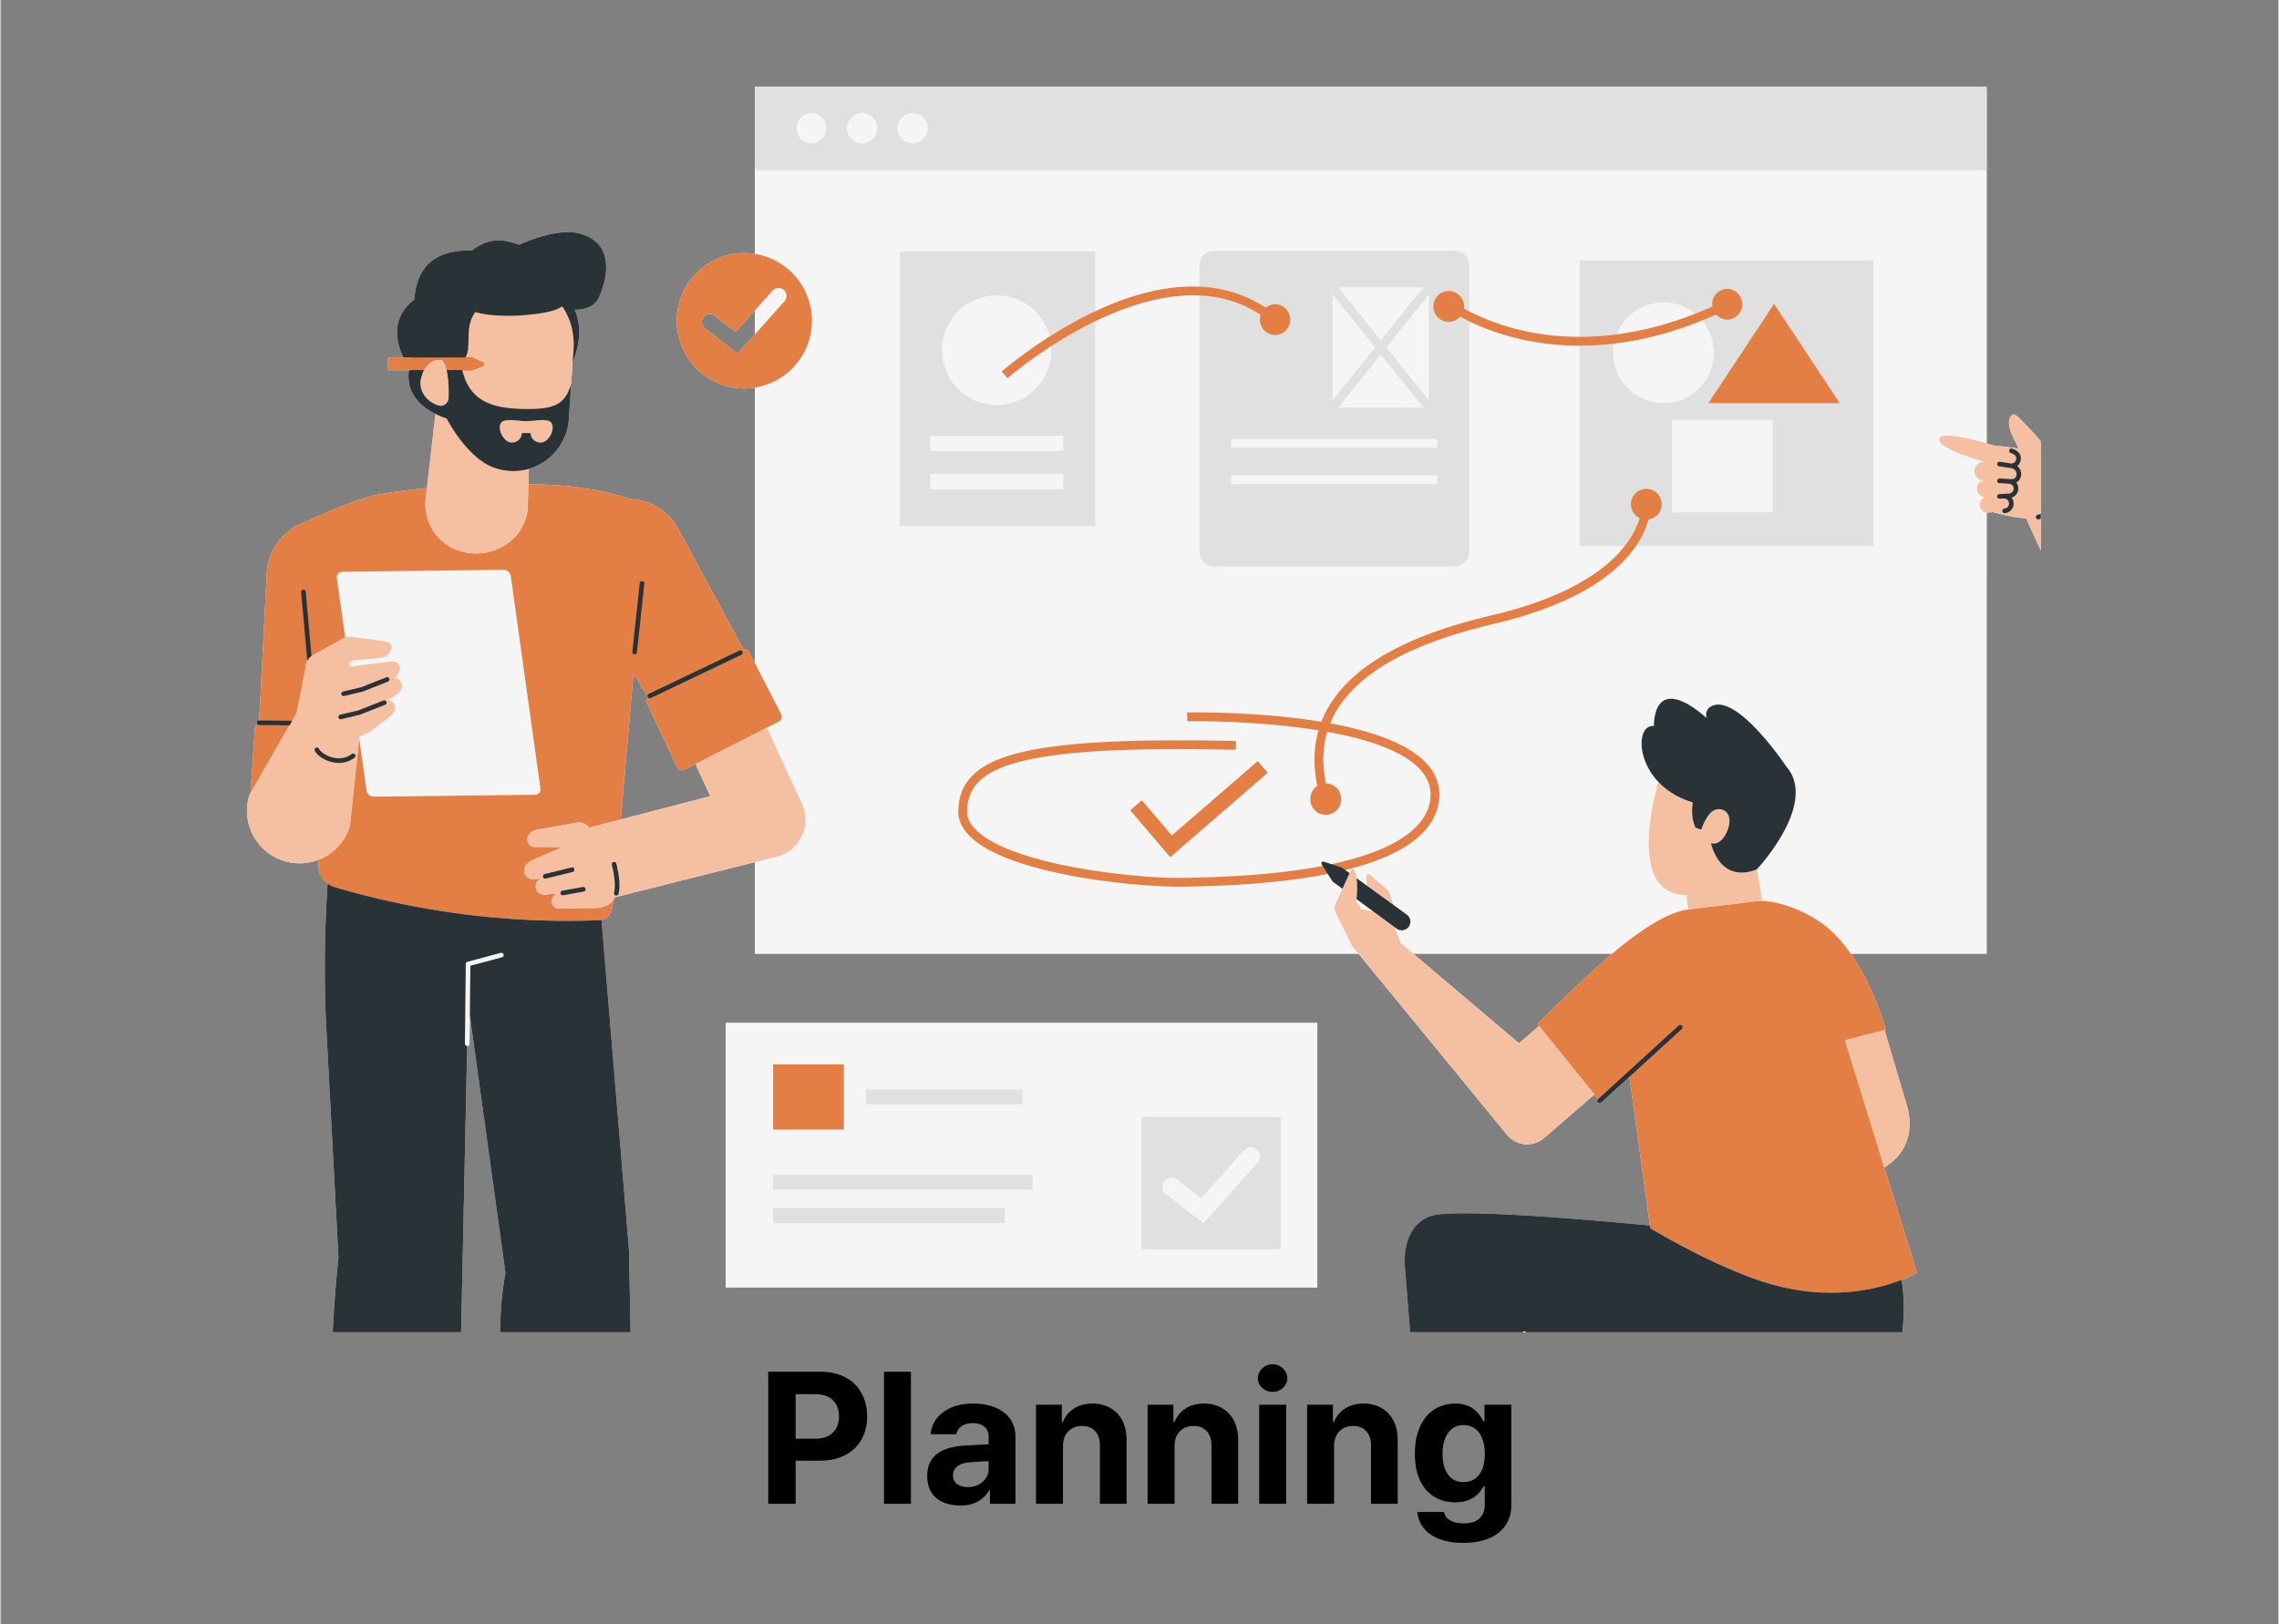
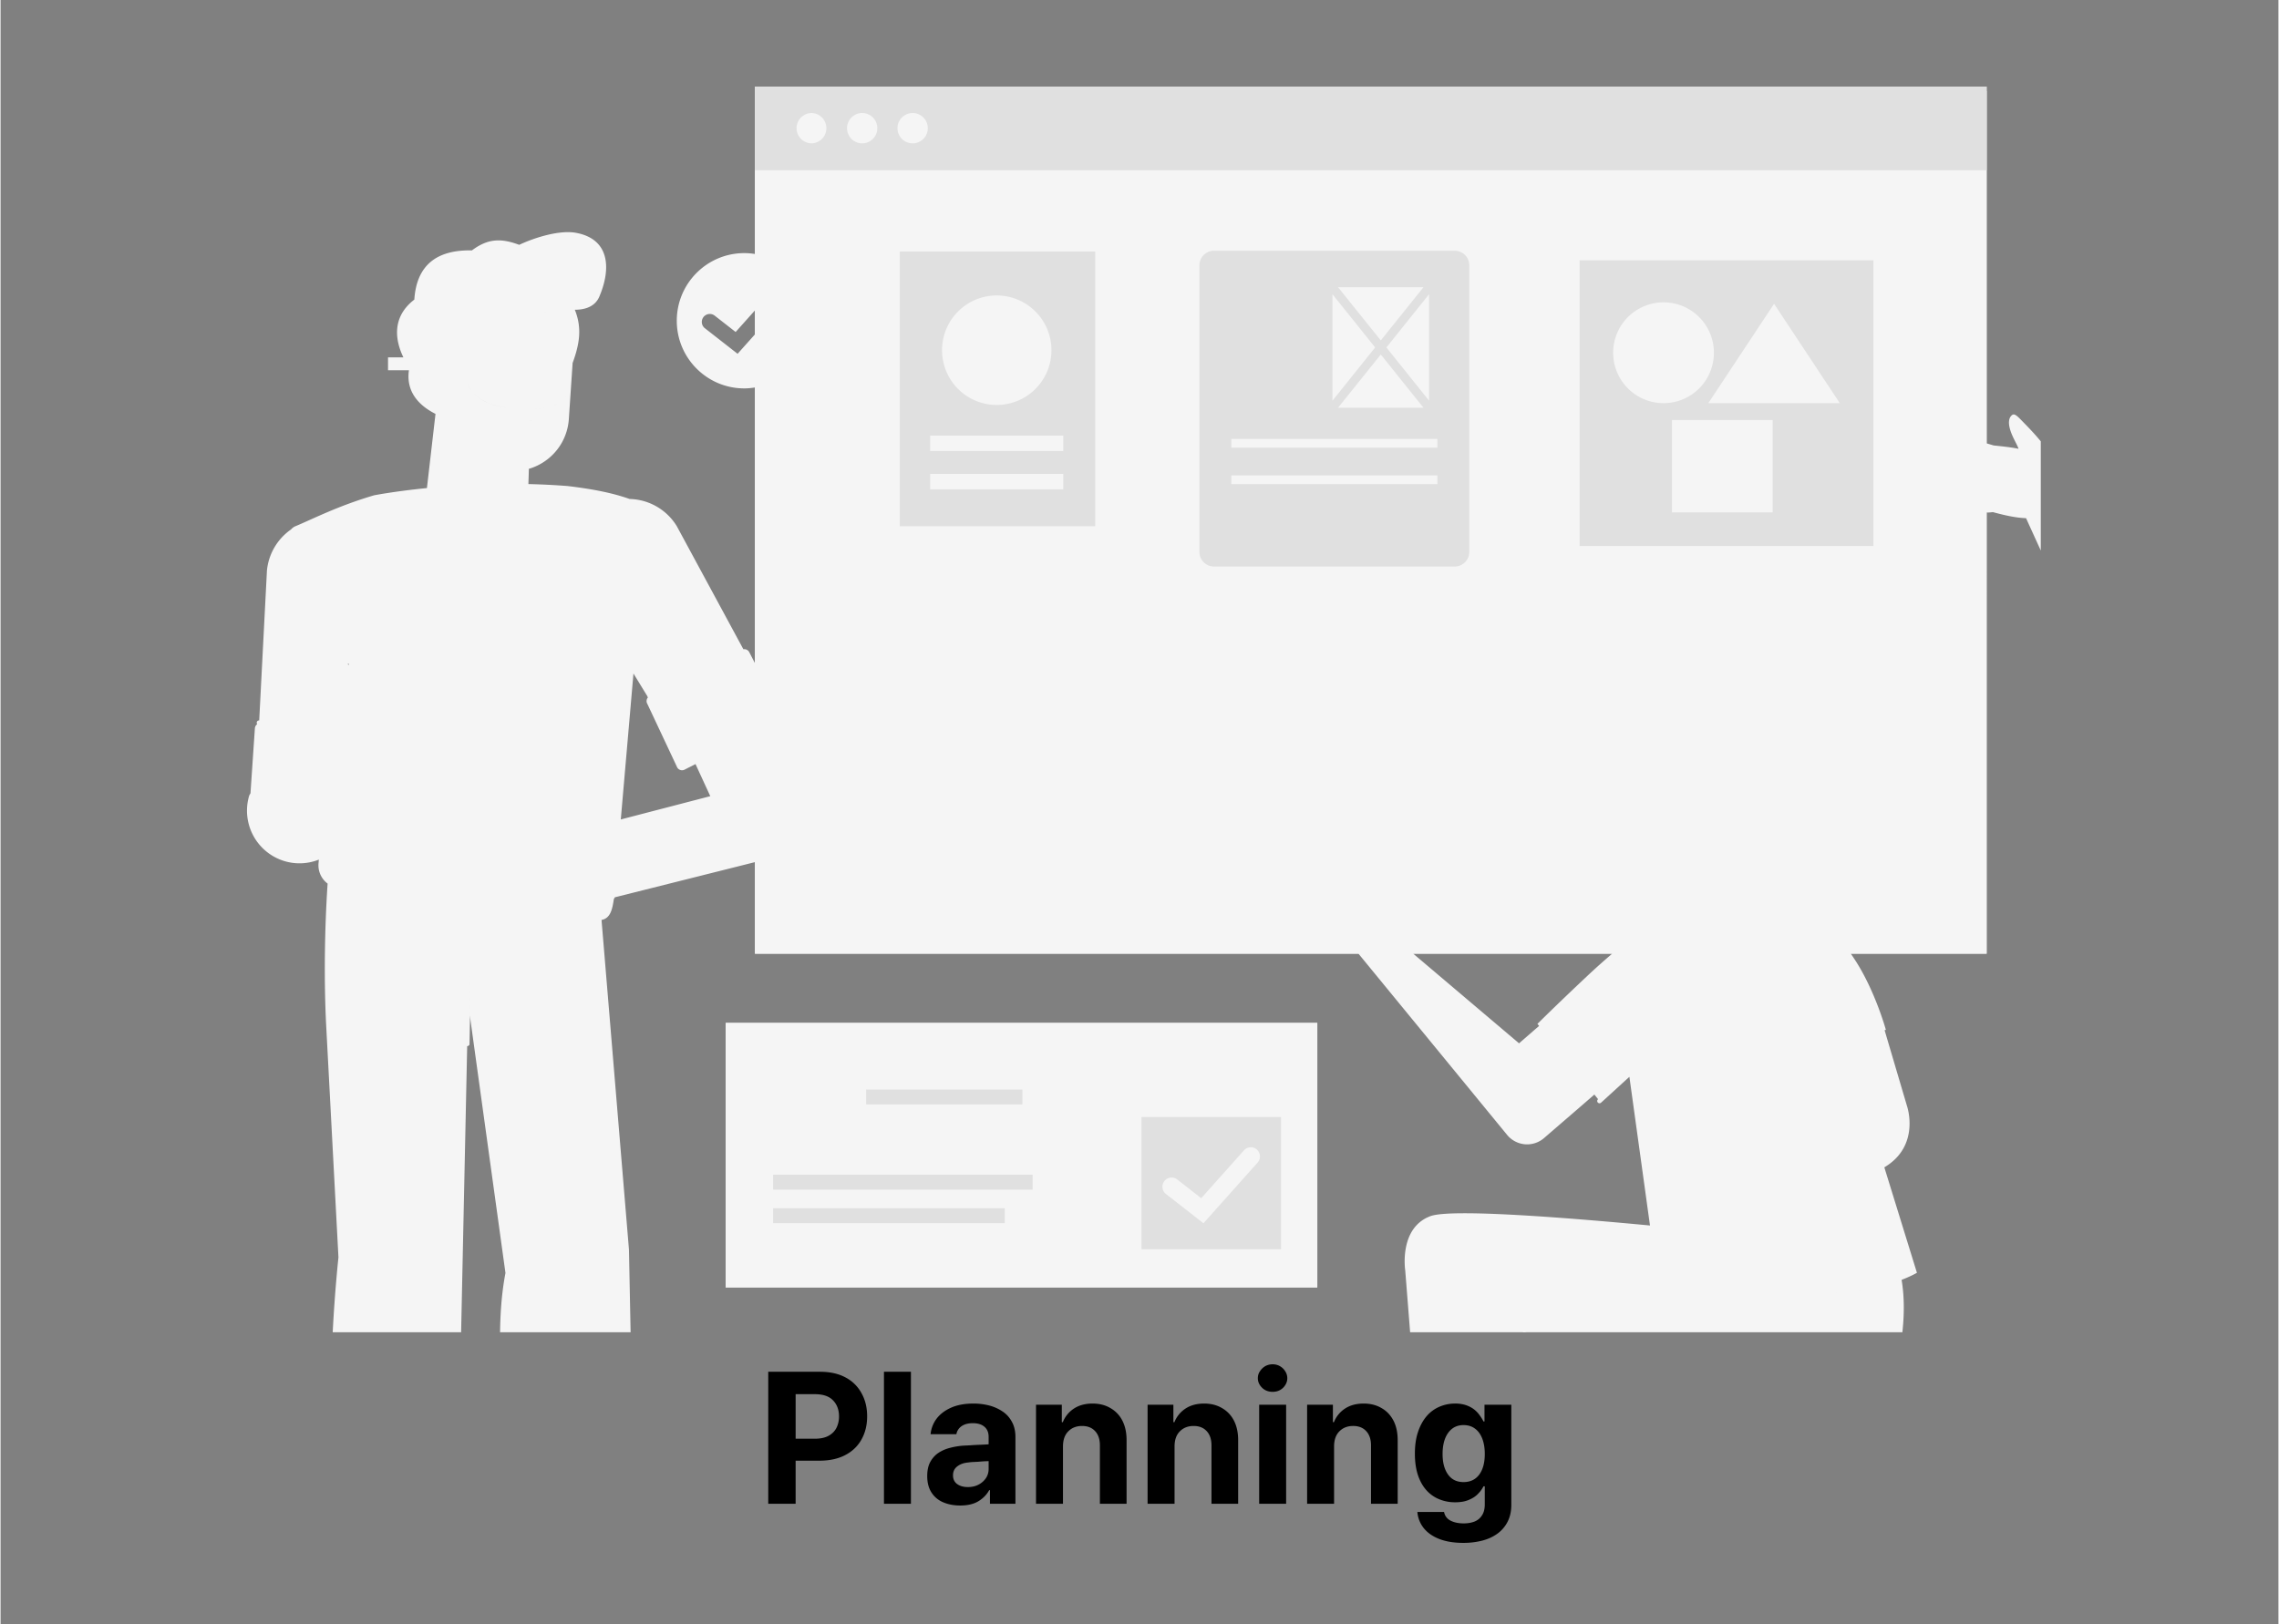
<svg xmlns="http://www.w3.org/2000/svg" width="324" height="231" version="1.0" viewBox="0 0 242.88 173.25">
  <rect x="0" y="0" width="242.88" height="173.25" fill="#808080" stroke="none" />
  <defs>
    <clipPath id="a">
      <path d="M26 9.168h191.54v132.926H26zm0 0" />
    </clipPath>
    <clipPath id="b">
      <path d="M35 9.168h177v132.926H35zm0 0" />
    </clipPath>
    <clipPath id="c">
      <path d="M80 9.168h132V134H80zm0 0" />
    </clipPath>
    <clipPath id="d">
-       <path d="M26 26h191.54v116.094H26zm0 0" />
-     </clipPath>
+       </clipPath>
    <clipPath id="e">
-       <path d="M26 23h191.54v119.094H26zm0 0" />
-     </clipPath>
+       </clipPath>
    <clipPath id="f">
-       <path d="M27 18h190.54v124.094H27zm0 0" />
-     </clipPath>
+       </clipPath>
  </defs>
  <path fill="#f5f5f5" d="M77.316 109.102h63.082v28.207H77.316zm0 0" />
  <g clip-path="url(#a)">
    <path fill="#f5f5f5" d="M270.11 58.695a4.208 4.208 0 0 0-.317-.328l-.23-.203-6.192-5.484c.047-.043.086-.094.133-.14l-7.664-7.177a4.324 4.324 0 0 0-1.281-.832c-.008-.008-.012-.02-.02-.023-2.297-1.04-5.344-1.715-8.555-2.051l.07 1.254-.3-5.281c.59-.692 1-1.551 1.129-2.52l.148-1.101c.031.007.059.015.09.015 1.117.059 2.059-.488 2.383-1.406.418-1.18.02-2.398-.887-2.719.031.012.055.031.086.043a7.89 7.89 0 0 1 .113-.328c.07-.2.153-.406.207-.613.059-.207-.03-.45.004-.66.04-.207.145-.41.164-.625.004-.043 0-.086-.004-.133.024-.156.012-.34.028-.508.015-.16.031-.316.043-.473a.416.416 0 0 0 .023-.18c0-.023-.008-.046-.011-.07 0-.215-.02-.425-.028-.629-.012-.234-.148-.445-.176-.66-.03-.23.121-.488.075-.695-.055-.23-.23-.418-.301-.621-.078-.223-.098-.461-.2-.652-.105-.207-.304-.356-.43-.532-.136-.187-.245-.39-.401-.539-.164-.168-.282-.402-.457-.527-.192-.133-.426-.219-.622-.309-.214-.097-.527-.011-.73-.062-.031-.149.129-.477.055-.723-.059-.183-.203-.379-.317-.578-.093-.176-.258-.332-.41-.5-.129-.145-.36-.195-.547-.324-.16-.113-.344-.172-.554-.262-.18-.082-.301-.363-.52-.422-.187-.05-.418-.027-.64-.062-.196-.032-.407-.086-.63-.098-.199-.012-.414-.094-.636-.094-.203.004-.406.23-.625.242-.203.016-.426-.113-.645-.09-.222.028-.441.083-.648.126a7.57 7.57 0 0 0-.637.172 6.165 6.165 0 0 0-.625.207c-.203.082-.418.152-.61.25-.195.105-.343.293-.519.41-.187.125-.277.36-.445.492-.172.14-.461.137-.613.285-.16.156-.282.344-.426.504a9.57 9.57 0 0 0-.41.512c-.133.175-.149.425-.266.605-.117.192-.207.383-.309.567-.109.199-.394.296-.484.488-.098.207-.012.484-.086.676-.082.203-.168.37-.152.574.015.215-.004.437.101.62a1.4 1.4 0 0 0 .403.419c-.004.02-.012.039-.016.055-.055.207-.203.394-.242.605-.035.211.098.441.078.656-.02.211-.121.418-.121.633 0 .219.113.422.133.633.015.215.054.418.093.625.036.21.008.43.063.637.055.207.219.37.293.57.059.16-.04.383-.04.562-.636.485-.878 1.512-.523 2.516.325.918 1.266 1.465 2.383 1.41a.726.726 0 0 0 .133-.023l.293 1.433c.148.73.465 1.41.914 1.993l-.121 5.3.027-1.215c-2.297.157-4.437.493-6.175 1.008-.016.004-.032.008-.047.016-.028.008-.055.012-.078.02-.004 0-.008.003-.008.003a4.22 4.22 0 0 0-2.668 2.258c-.028.063-.063.137-.086.196l-3.465 8.39.188.094-1.547 3.707-4.97-7.625c-.265-2.027-2.737-4.438-3.874-5.61-.57-.585-.781-.703-1.043-.41-.348.391-.27 1.082.02 1.832.261.672.66 1.313.769 1.676-.914-.187-1.941-.277-2.668-.36a33.465 33.465 0 0 0-.734-.218V9.242H80.434V27.09a7.128 7.128 0 0 0-1.125-.094c-3.98 0-7.207 3.23-7.207 7.215 0 3.984 3.226 7.215 7.207 7.215.382 0 .757-.04 1.125-.098v29.399l-.61-1.18a.599.599 0 0 0-.62-.3l-7.106-13.138a6.062 6.062 0 0 0-5.024-2.89c-1.746-.614-3.765-1.043-6.64-1.383a77.308 77.308 0 0 0-4.153-.207L56.332 50c.09-.023.184-.05.273-.082a5.968 5.968 0 0 0 3.083-2.441 5.97 5.97 0 0 0 .906-2.782l.402-5.984c.383-1.023.625-1.992.688-2.828a6.17 6.17 0 0 0-.454-2.844c1.2-.004 2.184-.398 2.61-1.394 1.265-2.954 1.156-6.157-2.508-6.817-1.687-.305-4.27.457-6.031 1.285-1.867-.695-3.285-.726-5.043.594-3.754-.078-5.899 1.57-6.14 5.246-2.63 2.02-1.88 4.7-1.165 6.164h-1.64v1.371h2.23c-.36 2.489 1.328 3.907 2.855 4.668-.007-.004-.015-.004-.023-.011l-.914 7.91c-3.473.347-5.633.773-5.633.773-3.84 1.125-6.555 2.535-8.394 3.3-.18.075-.332.192-.457.337a6.063 6.063 0 0 0-2.575 4.394l-.824 15.98h-.02a.242.242 0 0 0-.245.243c0 .059.023.11.054.152a.595.595 0 0 0-.25.454l-.469 6.921-.128.22a5.617 5.617 0 0 0 3.73 7.007 5.584 5.584 0 0 0 3.688-.152c-.012.117-.02.238-.032.351-.09.875.293 1.703.965 2.203-.328 4.926-.387 10.328-.164 14.91l1.32 24.957s-1.359 12.485-.441 19.391c.66 4.941 2.031 13.266 2.758 17.606h1.449v1.578c-.387.234-.695.547-.871.957-.734 1.715-1.54 2.91-2.645 4.644-.75 1.176-1.129 2.192-1.273 3.067h-.04a.248.248 0 0 0-.245.246.24.24 0 0 0 .23.242c-.011.129-.015.25-.015.371.004.52.433.938.953.938h12.746a.95.95 0 0 0 .957-.938c0-.121-.012-.242-.016-.367h.016c.133 0 .242-.11.242-.246a.247.247 0 0 0-.242-.246h-.04c-.179-2.567-1.124-4.942-1.495-6.567-.176-.773-.215-1.437-.516-1.644-.023-.016-.043-.024-.066-.035a38.64 38.64 0 0 1-.137-2h1.156l1.262-59.547c-.02 0-.035-.004-.055-.008.02.004.035.008.055.008h.004a.24.24 0 0 0 .242-.243l.094-8.308-.059 5.297 3.8 27.472c-2.148 11.16 2.255 29.028 4.15 35.329h1.19c.055.765.106 1.378.15 1.894a.629.629 0 0 0-.446-.023c-1.094.312-1.2 4.562-1.207 8.472a.25.25 0 0 0-.246.246c0 .137.113.246.246.246v.325c0 .543.437.98.976.98h18.27a.98.98 0 0 0 .973-1.09c-.008-.07-.02-.144-.032-.222a.243.243 0 0 0 .207-.239.248.248 0 0 0-.246-.246h-.05c-.262-1.168-.918-2.61-2.551-3.336-3.016-1.347-5.02-2.726-5.914-4.617-.45-.949-1.453-1.367-2.457-1.383a28.48 28.48 0 0 1-.145-1.007h1.047l-.746-37.817-2.926-35.168c.957-.168 1.156-1.152 1.313-2.222a1.86 1.86 0 0 0 .109-.192l14.934-3.75v9.766h64.355l15.844 19.32a2.758 2.758 0 0 0 3.945.34l3.742-3.23 1.621-1.407.395.492-.012.008a.247.247 0 0 0-.015.348.236.236 0 0 0 .18.082.254.254 0 0 0 .167-.067l2.973-2.714.047-.04 2.195 15.856c-8.328-.789-21.18-1.836-23.426-.992-3.375 1.27-2.672 5.777-2.672 5.777l3.176 40.145 15.508-.61-3.277-30.054s.03.011.093.03a9.761 9.761 0 0 0 1.778.923.245.245 0 0 0 .316-.14c.004-.016.004-.028.008-.044 2.805.973 7.598 2.57 10.09 3.07a40.99 40.99 0 0 0 4.265.633c.938 8.582 3.25 22.555 4.438 29.496a5.023 5.023 0 0 0 4.953 4.184h40.215v-.895c4.07-.109 8.937-.05 10.383.758 4.234 2.352 10.347.469 10.347.469l-14.812-10.36c-1.883 1.65-3.766 1.65-5.176 1.65h-.742v-.915l-30.863-3.754c-.567-8.59-.7-16.672-.7-16.672 3.196-8.199 3.5-13.539 2.926-16.898h-.004c1.059-.41 1.64-.758 1.64-.758l-7.667-24.805 4.191 13.559c3.914-2.328 2.403-6.586 2.403-6.586l-2.121-7.18-.254-.863.136-.035s-1.175-4.285-3.394-7.613c-.117-.176-.23-.348-.348-.512h14.485V54.648c.027.004.054.02.086.02.113 0 .332-.02.582-.047 1.527.418 2.64.621 3.535.645 1.734 3.816 5.844 12.828 5.844 12.828.847 1.91 3.289 2.625 4.933 1.332a3.273 3.273 0 0 0 .918-1.117l4.625-9.883c.61 4.765 1.524 8.906 2.649 9.25l.125.035h-.004c-4.86 3.691-8.055 10.828-8.309 17.367l-.016.004c0 .188 0 .375.004.563 0 .058-.004.12-.004.18h.008c.16 8.6.942 16.335 1.094 23.26.047 2.122-1.102 5.56-1.55 7.634-.56 2.586-.864 5.879-.864 7.945 0 7.195.086 20.91.086 20.91h.808c-.011 1.117-.097 2.188-.347 3.078l.004-.004c-3.297 3.582-5.848 3.809-7.95 5.067-.511.308-.84.672-1.05 1.035h-.02a.247.247 0 0 0-.242.246c0 .066.023.129.066.172-.265.746-.113 1.39-.113 1.39l16.461.005c.059-.458.094-.895.113-1.32h.012a.244.244 0 1 0 0-.488l.004-.001c.043-2.95-.734-4.977-.734-4.977s-.172.09-.461.2l.265-.106c-.12-1.344-.023-2.82.184-4.297h.558l8.606-58.742h.86l.085 58.742h.18c.004 1.086-.008 2.328-.043 3.625.043 1.871-.04 3.531.016 5.555h.003a.245.245 0 0 0-.246.246c0 .137.11.246.246.246h.012c.016.422.035.856.067 1.316h12.402a2.643 2.643 0 0 0-.426-1.367.237.237 0 0 0 .106-.195.245.245 0 0 0-.246-.246h-.204c-1.703-1.875-5.648-2.52-5.656-5.461a1.69 1.69 0 0 0-.117-.41 30.034 30.034 0 0 1 .016-3.309h.691s4.348-17.172 4.348-24.918c0-1.988-.227-3.957-.477-5.5a15.375 15.375 0 0 1 .316-6.398c1.516-5.684 4.383-14.395 4.543-22.973h.008c0-.058-.004-.12-.004-.18.004-.19.004-.378.004-.562l-.015-.008c-.125-3.246-1.063-6.64-2.598-9.683l-.492.253a38.54 38.54 0 0 1 1.273-.632c.07-.032.133-.07.192-.11a2.76 2.76 0 0 0 .824-.633c.14-.156.234-.32.297-.492.148-.086.293-.183.425-.297l11.668-9.957a3.401 3.401 0 0 0 .38-4.789zM45.772 172.883zm-.449-.207zm-.398-.149zm-.422-.129zm-.512-.117zm-.578-.094zm-.488-.05zm-.48-.024c-.051-.004-.102 0-.157 0 .055 0 .106-.004.156 0zm-1.985.262a1.94 1.94 0 0 1-.086.035l.086-.035zm1.164-.234c-.012 0-.023.004-.035.004.012 0 .023 0 .035-.004zm-.34.043c-.047.007-.09.015-.133.023.043-.008.086-.016.133-.023zm-.422.078-.125.035.125-.035zm6.492.793c-.039-.008-.074-.016-.113-.008a.224.224 0 0 1 .113.008zm17.418-.305c-.023.02-.05.04-.074.059.024-.02.051-.036.074-.059zm-.234.234c-.02.024-.043.043-.062.067.02-.024.043-.043.062-.067zm-4.633.43c-.023-.02-.047-.035-.07-.055.023.02.047.036.07.055zm1.215.367zm-.41-.031zm-.3-.074zm-.259-.11zm5.504-1.285.02-.008-.02.008zm-.68.317c.02-.012.044-.024.063-.04-.02.016-.043.028-.062.04zm.32-.176a.239.239 0 0 1 .048-.02c-.016.008-.031.012-.047.02zm13.29-134.688-3.473-2.714a.852.852 0 1 1 1.047-1.344l2.219 1.734 2.055-2.3v2.558zM37.129 70.758l.023.168c-.05-.024-.097-.059-.148-.082zM57 84.766l-17.223.207a.777.777 0 0 1-.265-.047.778.778 0 0 1-.489-.61l-.78-5.574.78 5.574a.778.778 0 0 0 .489.61c.086.031.175.05.265.047L57 84.766zm-9.223-42.383zm1.774-1.906zm6.5 4.437c.215 0 .441-.016.668-.035-.078.008-.153.016-.23.02v-.004c-.145.007-.294.02-.438.02zm.008 1.27h.027-.043.016zm-.188 0c-.043 0-.082.004-.117.004h.031c.028 0 .055-.004.086-.004zm-1.957 14.64zm1.703-14.636h.008-.008zm.613-.008h-.015.098-.083zm.22 0h-.002zm-.087 0h-.011.011zm1.875-1.34c-.008-.004-.015-.004-.023-.004a.05.05 0 0 1 .023.004zm.395.164zm-.156-1.582a1.515 1.515 0 0 1 .023-.004c-.008 0-.016.004-.023.004zm-.016 1.48zm-.406-1.398c-.04.008-.082.012-.121.02-.012 0-.02 0-.032.003.063-.007.125-.02.184-.027-.012 0-.02.004-.031.004zM58 44.809h-.02.02zm-.371-1.25.21-.024c-.081.008-.167.02-.253.028-.05.007-.106.011-.156.015h-.012c.07-.004.14-.012.21-.02zm-.063-10.145c.098-.016.192-.027.282-.043-.09.016-.184.027-.282.043zm-.515 10.188-.145.003c.074 0 .145-.003.215-.007.031-.004.063-.004.098-.008l-.168.012zm-1.809-.008zm-1.12-.09zm-4.302-2.469.024.04c.093.163.195.32.304.468.012.02.028.039.04.059a4.287 4.287 0 0 0 1.468 1.218c.184.098.38.184.582.258.543.2 1.153.336 1.82.418-1.945-.238-3.363-.902-4.238-2.46zm3.828 19.738c.051 0 .098.02.149.028-.05-.008-.098-.028-.149-.028zM36.426 89.746zm.605-1.062c-.023.058-.054.113-.082.171.028-.058.059-.113.082-.171zm-.273.55zm-.836 1.118zm19.656-40.184c.02-.004.043-.004.063-.008-.02.004-.043.004-.063.008zm3.172-5.04c.004.009.008.013.012.02a.085.085 0 0 1-.012-.02zm.078.173.012.05-.012-.05zm.067-2.004c.035-.012.07-.027.105-.04.09-.038.18-.077.266-.12.035-.016.07-.035.101-.051a2.89 2.89 0 0 1-.472.21zm.542-.258c.083-.05.165-.098.239-.152a.29.29 0 0 1 .031-.028 2.486 2.486 0 0 1-.27.18zm.512-.398c.024-.028.051-.055.074-.082-.023.027-.05.054-.074.082zm.176-.211c.027-.035.059-.067.086-.106.016-.023.035-.043.05-.066-.042.062-.09.113-.136.172zm.172-.235c.058-.09.113-.18.164-.28l.047-.095c.031-.066.062-.14.094-.21-.094.214-.192.41-.305.585zm.348-.691.046-.117-.046.117zm-.75-8.828c-.004 0-.008.004-.012.004.004 0 .008-.004.012-.004zm-1.426.57h-.004.004zm-.23.05h-.009c-.078.017-.152.036-.238.048l.246-.047zm-1.009.165c-.003 0-.003 0-.007.004l-.203.023.203-.023c.004 0 .007-.004.007-.004zm-.574.074zm-11.82 6.785c-.023.14-.047.282-.059.43a3.94 3.94 0 0 1 .059-.43zm2.176 4.114zM36.746 68.012l-.89-6.36zM35.578 90.68l-.078.07c.023-.02.05-.047.078-.07zm14.078 20.851c0 .004 0 .004.004.004-.004 0-.004 0-.004-.004zm14.899-14.93zm.41-.23c.039-.031.078-.058.113-.094-.035.035-.074.063-.113.094zm.25-.23c.015-.02.027-.04.043-.055-.016.016-.028.035-.043.055zm10.46-11.223c-.085.023-7.714 2.008-12.132 3.156.781-.203 1.664-.433 2.59-.672l1.351-15.566 1.493 2.437c0 .02.003.043.015.067.008.02.024.027.035.043a.598.598 0 0 0-.058.703l3.187 6.781a.598.598 0 0 0 .828.195l7.45-3.796-6.336 3.226zm86.786 57.684c-.012-.012-.02-.028-.031-.036l.03.036zm-.086-.098a.284.284 0 0 0-.031-.035l.031.035zm-.059-.07c-.015-.016-.023-.028-.03-.032.007.004.019.02.03.032zm.47.511.026.028-.027-.028zm.179.18c.004.004.004.008.008.012-.004-.004-.004-.008-.008-.012zm1.957 1.64.082.06-.082-.06zm-1.348-1.062c.004.004.008.004.008.008 0-.004-.004-.004-.008-.008zm.242.211a.054.054 0 0 1 .016.012c-.004-.004-.008-.008-.016-.012zm.801.637c.016.008.028.02.043.031-.015-.012-.027-.023-.043-.031zm2.73 1.023.005.004-.004-.004zm23.024-8.219c.094.024.188.04.285.06-.097-.02-.191-.036-.285-.06zm1.055.204c.078.011.16.027.238.039-.078-.012-.16-.028-.238-.04zm1.183.168c.067.007.13.011.196.02-.067-.009-.13-.013-.196-.02zm.942.085c.09.008.176.012.265.02-.09-.008-.175-.012-.265-.02zm1.039.055c.039 0 .078 0 .117.004-.039 0-.078-.004-.117-.004zm.969.004c.078-.004.152-.004.23-.008-.078.004-.152.008-.23.008zm4.175-.48zm-3.316.449c.07-.008.144-.008.219-.016a3.692 3.692 0 0 0-.219.016zm.988-.078.114-.012c-.04 0-.075.008-.114.012zm.754-.094c.07-.008.14-.02.207-.027-.066.007-.137.02-.207.027zm.79-.121.124-.024-.125.024zm3.234-.848a.226.226 0 0 1 .054-.02c-.02.005-.035.012-.054.02zm-1.805.543c.05-.015.101-.027.148-.039-.047.012-.097.024-.148.04zm1.266-.363a.834.834 0 0 1 .105-.031c-.035.007-.07.02-.105.03zm-32.329-32.91c-3.492 3.281-5.445 5.234-5.445 5.234l.176.219-.61.527-1.527 1.328-11.285-9.562h21.219a70.527 70.527 0 0 0-2.528 2.254zm60.61-47.649zm-2.664-1.297c.316.16.636.317.953.473-.317-.156-.637-.312-.953-.473zm3.261 1.579zm-13.668 98.617c0 .004 0 .004.004.004-.004 0-.004 0-.004-.004zm9.645-6.09c.055.047.113.086.172.133-.059-.047-.117-.086-.172-.133zm.535.394c.067.043.133.079.2.118-.067-.04-.133-.075-.2-.118zm.543.309zm.55.23zm.563.168c.047.008.094.024.141.032-.047-.008-.094-.024-.14-.032zm1.157.137h.074c-.027 0-.05.004-.074 0zm1.984-.316c.031-.008.066-.02.094-.028-.028.008-.063.02-.094.028zm-1.516.304.125-.011-.125.011zm.438-.046.129-.024-.13.024zm.402-.075zm.36-.086.113-.03-.113.03zm15.554-1.925c-.007.004-.011.004-.02.004.009 0 .016 0 .02-.004zm-.265.066zm-.282.086zm-.285.105c-.031.012-.062.024-.09.04a.664.664 0 0 1 .09-.04zm-.293.125-.11.051c.04-.02.075-.035.11-.05zm-.289.137c-.043.02-.086.043-.133.067.047-.024.09-.047.133-.067zm-.281.145-.172.093c.059-.03.113-.062.172-.093zm-.277.152-.27.156.27-.156zm18.25-96.336zM249.48 70.414c.06-.039.118-.082.176-.125a4.046 4.046 0 0 1-.176.125zm.254-.184.223-.164-.223.164zm.266-.19.559-.419-.559.418zm.578-.43c.09-.067.176-.133.262-.196l-.262.195zm.262-.2c.09-.062.172-.125.254-.187-.082.062-.164.125-.254.187zm-2.395-1.62c.004-.005.008-.005.016-.005-.008 0-.012 0-.016.004zm-4.449.546h-.016.016zm-1.004.039h-.008.008zm-7.828-37.55zM239.04 68.3h-.008.008zm-.922-.074h-.004.004zm10.824 2.57c.067-.043.141-.098.215-.149-.074.051-.148.106-.215.149zm.278-.195.176-.122-.176.122zm4.965 5.46zm-.407.227c.102-.059.22-.121.34-.187-.12.066-.238.128-.34.187zm.832-7.004a8.703 8.703 0 0 0-1.957-.71s-.004 0-.004.003c-.277-.062-.578-.043-.812.082 0 0-.309.238-.738.559a17.82 17.82 0 0 0-1.938-1.614h-.004c.332-.097.633-.203.89-.316 1.481-.594 2.892-6.36 3.782-11.945a.21.21 0 0 0 .055-.016l3.984 3.422c.145-.16.29-.32.434-.484l3.734 3.015zm0 0" />
  </g>
-   <path fill="#293237" d="M43.691 37.203h8.364v3.094H43.69zm0 0" />
  <g clip-path="url(#b)">
    <path fill="#f5f5f5" d="M80.434 9.7h131.332v92.015H80.434zm-3.118 127.609h63.082v-28.207H77.316zm90.051 8.472a.249.249 0 0 0-.14-.316c-2.543-.98-4.543-3.356-4.563-3.38a.246.246 0 0 0-.379.317c.086.102 2.102 2.496 4.766 3.52a.22.22 0 0 0 .086.02.248.248 0 0 0 .23-.16zM50 111.312l.094-8.308 3.355-.899a.245.245 0 1 0-.125-.472l-3.539.945a.24.24 0 0 0-.18.234l-.093 8.497a.242.242 0 0 0 .242.246h.004a.24.24 0 0 0 .242-.243zm7-26.546a.573.573 0 0 0 .57-.672L54.406 61.43a.781.781 0 0 0-.758-.657l-17.218.207a.57.57 0 0 0-.57.672l3.163 22.664c.051.368.391.66.754.657L57 84.766" />
  </g>
  <g clip-path="url(#c)">
    <path fill="#e0e0e0" d="M95.883 26.824V56.13h20.836V26.824zm10.336 4.688a5.837 5.837 0 0 1 5.832 5.84 5.837 5.837 0 0 1-5.832 5.84 5.834 5.834 0 0 1-5.832-5.84c0-3.227 2.61-5.84 5.832-5.84zm7.094 20.675H99.12v-1.64h14.192zm0-4.085H99.12V46.46h14.192zm41.734-21.36h-25.66c-.86 0-1.559.7-1.559 1.559v30.558c0 .864.7 1.563 1.559 1.563h25.66c.86 0 1.555-.7 1.555-1.563V28.301c0-.86-.696-1.559-1.555-1.559zm-7.281 10.317 4.55-5.676v11.351zm3.953 6.425h-9.106l4.555-5.675zm0-12.851-4.551 5.676-4.555-5.676zm-9.703.75 4.55 5.676-4.55 5.675zm0 12.101zm11.183 8.157H131.23v-.938h21.97zm0-3.891H131.23v-.938h21.97zM80.434 9.242v8.91h131.332v-8.91zm6.058 6.047a1.617 1.617 0 0 1 0-3.234 1.618 1.618 0 0 1 0 3.234zm5.38 0a1.617 1.617 0 0 1 0-3.234c.894 0 1.612.726 1.612 1.617 0 .894-.718 1.617-1.613 1.617zm5.378 0a1.617 1.617 0 0 1 0-3.234 1.617 1.617 0 0 1 0 3.234zm11.707 100.914v1.59H92.293v-1.59zm1.09 9.09v1.59H82.375v-1.59zm-2.973 3.574v1.59H82.375v-1.59zm14.578-9.734v14.105h14.88v-14.105zm12.383 4.863-5.777 6.473-3.996-3.121a.98.98 0 0 1 1.207-1.547l2.55 1.996 4.56-5.106a.973.973 0 0 1 1.378-.078c.402.36.438.98.078 1.383zm34.332-96.234v30.476h31.328V27.762zm3.578 9.86a5.374 5.374 0 0 1 5.371-5.376 5.374 5.374 0 0 1 5.371 5.375 5.372 5.372 0 0 1-5.37 5.379 5.375 5.375 0 0 1-5.372-5.379zm17.008 17.03h-10.738v-9.859h10.738zM182.09 43l7.012-10.598L196.113 43zm0 0" />
  </g>
  <g clip-path="url(#d)">
    <path fill="#e37f44" d="M75.219 178.11c1.633.726 2.289 2.167 2.55 3.335H57.673c.012-3.91.113-8.16 1.207-8.472.77-.22.816.808 2.242.808 1.426 0 2.004-1.226 3.191-.46.68-1.489 4.055-1.817 4.997.171.89 1.89 2.894 3.27 5.91 4.617zm2.64 3.82c-.011 0-.023.007-.039.007H57.672v.325c0 .543.441.98.98.98h18.266a.975.975 0 0 0 .973-1.09 5.067 5.067 0 0 0-.032-.222zm-30.32-8.793c-.113-.078-.207-.106-.297-.09-.504.09-1.02.086-1.469-.164-1.78-.98-5.957-1.324-6.851.754-.734 1.715-1.54 2.91-2.645 4.644-.75 1.176-1.129 2.192-1.273 3.067H49.55c-.18-2.567-1.125-4.942-1.496-6.567-.176-.773-.215-1.437-.516-1.644zm-12.574 8.703c-.008 0-.012-.004-.016-.004-.011.129-.015.25-.015.371.004.52.433.938.953.938h12.746c.52 0 .957-.418.957-.938 0-.125-.012-.246-.016-.367zm28.887-83.684c1.164-.043 1.37-1.11 1.543-2.261-.184.304-.45.558-.84.707-.434.164-.836.246-1.22.242a1.906 1.906 0 0 1-.265.015 51.451 51.451 0 0 0-3.425.055c-1.008.047-1.247-1.328-.153-1.633-.512.047-.984.09-1.351.133-1.145.125-1.52-1.281-.434-1.781-.184.039-.355.078-.508.113-1.36.3-2.023-1.297-.46-2.008 1.277-.578 3.234-1.39 3.234-1.39-1.254.004-1.993-.043-2.836-.008-1.309.05-1.36-1.656.234-1.883 1.367-.2 4.238-.75 4.238-.75.317-.012.653.125.918.34h.008c.086.07.168.148.254.223.945-.247 2.11-.547 3.344-.868l1.351-15.566 1.551 2.535a.598.598 0 0 0-.062.715l3.183 6.781a.599.599 0 0 0 .828.195l10.032-5.113s.414-.187.207-.797l-3.399-6.605a.599.599 0 0 0-.62-.3l-7.106-13.138a6.062 6.062 0 0 0-5.024-2.89c-1.746-.614-3.765-1.043-6.64-1.383a77.308 77.308 0 0 0-4.153-.207l-.086 2.734c-.316 2.887-3.062 4.961-6.133 4.63-3.07-.333-5.046-2.977-4.73-5.868l.125-1.07c-3.469.347-5.633.773-5.633.773-3.836 1.125-6.55 2.535-8.39 3.3a1.162 1.162 0 0 0-.457.337 6.08 6.08 0 0 0-2.579 4.394l-.835 16.278a.601.601 0 0 0-.446.55l-.472 6.922 4.937-8.578.945-4.804c-.02-.5.215-.973.625-1.262l3.239-1.778c.054-.039.113-.07.172-.101l.023-.012c.05-.023.105-.043.16-.062l-.89-6.36a.573.573 0 0 1 .57-.672l17.222-.207a.778.778 0 0 1 .754.657l3.164 22.668a.568.568 0 0 1-.57.668l-17.219.207a.778.778 0 0 1-.757-.657l-.778-5.574-.996 9.36a5.615 5.615 0 0 1-3.312 3.585c-.012.114-.02.235-.032.352a2.428 2.428 0 0 0 1.72 2.578 88.02 88.02 0 0 0 28.23 3.54zM46.867 38.34c.367.02.586.512.723 1.148h2.691l1.153-.449c.16-.059.168-.281.015-.355l-1.168-.567h-8.968v1.371h3.816c.383-.722 1.027-1.191 1.738-1.148zm35.508 82.137h7.54v-6.954h-7.54zM72.102 34.21c0-3.984 3.226-7.215 7.207-7.215 3.98 0 7.207 3.23 7.207 7.215 0 3.984-3.227 7.215-7.207 7.215s-7.207-3.23-7.207-7.215zm3.011.809 3.473 2.714 5.027-5.629a.853.853 0 0 0-1.27-1.136L78.38 35.41l-2.219-1.734a.852.852 0 1 0-1.047 1.344zm79.297-.692c.488 0 .922-.219 1.223-.562 1.379.765 3.676 1.816 6.785 2.484a28.4 28.4 0 0 0 5.96.621c4.024 0 8.958-.812 14.548-3.332.297.336.73.555 1.215.555a1.644 1.644 0 0 0 0-3.285 1.64 1.64 0 0 0-1.637 1.64c0 .082.012.16.023.239-8.523 3.84-15.46 3.593-19.863 2.656-3.05-.649-5.316-1.703-6.637-2.438.008-.07.024-.144.024-.218 0-.907-.735-1.645-1.64-1.645a1.64 1.64 0 0 0-1.638 1.645c0 .902.73 1.64 1.637 1.64zM196.113 43l-7.011-10.598L182.09 43zM153.41 85c.067-1.375-.43-2.617-1.48-3.7-2.04-2.1-5.973-3.378-10.145-4.148.156-.39.332-.77.543-1.14 3.504-6.219 13.152-8.563 17.27-9.567l.074-.015c12.308-2.993 15.32-8.332 16.047-11.028a1.637 1.637 0 0 0-.239-3.257 1.64 1.64 0 0 0-1.64 1.64c0 .649.383 1.207.93 1.473-.727 2.449-3.649 7.422-15.32 10.262l-.071.015c-4.238 1.031-14.16 3.442-17.867 10.016-.262.465-.485.945-.672 1.437-6.766-1.125-13.84-1.008-14.324-1l.02.938c.116-.004 7.237-.121 13.995.972-.527 1.829-.566 3.813-.129 5.926a1.645 1.645 0 0 0-.742 1.371 1.64 1.64 0 1 0 3.277 0 1.64 1.64 0 0 0-1.625-1.64c-.398-1.97-.355-3.813.149-5.5 4.074.734 7.89 1.93 9.797 3.898.875.899 1.27 1.883 1.215 3-.153 3.125-3.82 8.41-26.633 8.68-4.867.055-18.094-1.344-21.863-5.149-.633-.64-.934-1.285-.918-1.98.054-2.734 1.82-4.328 5.91-5.332 4.336-1.067 11.347-1.438 22.738-1.203l.02-.938c-11.473-.238-18.563.145-22.985 1.23-4.515 1.11-6.558 3.028-6.62 6.227-.02.946.382 1.84 1.19 2.657 4.118 4.156 17.649 5.425 22.274 5.425h.266c22.398-.261 27.347-5.351 27.558-9.57zm-19.047-51.414a1.69 1.69 0 0 0-.086.508c0 .902.735 1.64 1.637 1.64a1.643 1.643 0 0 0 0-3.285 1.62 1.62 0 0 0-1.02.371c-4.66-3.101-10.835-3.015-17.968.285-5.73 2.649-10.13 6.48-10.176 6.52l.617.707c.168-.145 16.14-13.965 26.996-6.746zm-12.668 51.77-1.246 1.066 4.27 5.004 10.398-9.004-1.07-1.242-9.152 7.925zm79.328 24.484s-1.175-4.285-3.394-7.613c-1.742-2.618-3.262-3.887-5.52-4.973-1.218-.586-3.422-1.324-4.933-1.133-3.485.434-3.703.434-7.188.871-2.957.371-7.187 3.707-10.672 6.977-3.492 3.281-5.445 5.234-5.445 5.234l6.621 8.223 3.184-2.574 2.238 16.144s7.559 4.598 13.441 6.121c8.848 2.301 14.977-1.367 14.977-1.367l-7.668-24.805zm31.055 64.906h-.742v7.484c4.07-.109 8.937-.05 10.383.754 4.234 2.356 10.347.473 10.347.473l-14.816-10.363c-1.879 1.652-3.762 1.652-5.172 1.652zm-74.238.695a4.536 4.536 0 0 1-.195.852c-1.145 3.246-4.301 3.176-6.004 3.531-4.102.86-4.77 3.438-4.77 3.438h20.402l-1.375-8.137zm98-130.078a4.324 4.324 0 0 0-1.281-.832c-.008-.008-.012-.02-.02-.023-2.297-1.04-5.344-1.715-8.555-2.051l.07 1.254a4.06 4.06 0 0 1-4.12 3.992c-2.239-.039-3.844-1.933-3.805-4.176l.027-1.215c-2.3.16-4.437.493-6.176 1.008-.02.004-.035.012-.05.016-.024.008-.055.012-.078.02-.004 0-.004.003-.008.007a4.208 4.208 0 0 0-2.668 2.258c-.028.059-.059.133-.086.191l-3.465 8.391c2.16 1.078 4.313 2.184 6.531 3.121.602 5.215 1.57 9.98 2.781 10.352 3.422 1.047 12.067.972 15.11-.387 1.488-.594 2.902-6.402 3.789-12.004l4.031 3.465c1.887-2.066 3.68-4.215 5.637-6.21zm-22.344 109.633a.248.248 0 0 0-.246-.246h-16.297a.25.25 0 0 0-.246.246c0 .137.113.246.246.246h16.297c.137 0 .246-.11.246-.246zm21.191-.242h-11.914a.244.244 0 1 0 0 .488h11.915a.244.244 0 1 0 0-.488zm0 0" />
  </g>
  <g clip-path="url(#e)">
-     <path fill="#f5c0a2" d="M203.258 117.918s1.515 4.258-2.403 6.586l-4.19-13.559 4.222-1.07.254.863zm66.851-59.223a4.208 4.208 0 0 0-.316-.328l-.23-.203-6.192-5.484c-1.754 1.8-3.383 3.718-5.07 5.586l3.734 3.015-7.426 8.004a8.703 8.703 0 0 0-1.957-.71s-.004 0-.004.003c-.277-.062-.578-.043-.812.082 0 0-1.945 1.485-2.895 2.137-1.113.766-.441 2.027.52 1.5.621-.34 1.191-.578 2.129-1.047 0 0-1.164 1.336-1.906 2.242-.91 1.113.18 2.063 1.09 1.332.101-.082.214-.176.335-.273-.625.781.176 1.691.985 1.172.261-.168.597-.375.965-.602-.707.637-.02 1.578.718 1.164.625-.347 1.645-.89 2.547-1.312.07-.035.133-.07.192-.11.289-.14.562-.351.824-.633.14-.156.234-.32.297-.496a2.58 2.58 0 0 0 .425-.293l11.668-9.96a3.396 3.396 0 0 0 .38-4.786zm-24.054-14.984-.301-5.281c.59-.688 1-1.551 1.129-2.516l.148-1.105c.031.007.059.015.09.02 1.117.054 2.055-.493 2.383-1.411.418-1.18.02-2.398-.89-2.719-.36-.129-.786.34-1.16.95l.245-1.837a5.895 5.895 0 0 0-3.137-6.02c-1.968 1.446-4.566 2.58-7.128 2.58-.27 0-.532-.013-.793-.028a5.868 5.868 0 0 0-.536 3.863l.215 1.066c-.304-.41-.625-.675-.91-.574-.906.32-1.305 1.54-.887 2.719.325.918 1.266 1.465 2.383 1.406.047 0 .09-.011.133-.023l.293 1.433c.148.73.465 1.41.914 1.993l-.121 5.3c-.035 2.243 1.566 4.137 3.805 4.176a4.06 4.06 0 0 0 4.125-3.992zM226.953 69.25c.3-.277.54-.598.711-.941l4.625-9.883c-.043-.364-.09-.73-.133-1.102-2.156-.91-4.246-1.976-6.344-3.027l-1.546 3.707-4.97-7.621c-.265-2.031-2.737-4.442-3.874-5.613-.57-.586-.785-.704-1.043-.407-.348.39-.27 1.078.02 1.828.261.672.66 1.313.769 1.676-.914-.187-1.945-.273-2.668-.36-.629-.194-5.523-1.687-5.785-.714-.235.875 3.195 2.027 4.805 2.437a.929.929 0 0 0 .203.06 2.187 2.187 0 0 0-.246-.02.965.965 0 0 0-.997.89l-.003.028a.965.965 0 0 0 .851 1.035c.07.011.176.015.309.023h-.008c-.52-.004-.906.344-.902.867a.938.938 0 0 0 .82.922l.058-.004v.012a.835.835 0 0 0-.574.895.834.834 0 0 0 .82.73c.114 0 .333-.02.583-.047 1.527.418 2.64.621 3.535.645 1.734 3.816 5.844 12.828 5.844 12.828.847 1.91 3.289 2.625 4.933 1.332a2.9 2.9 0 0 0 .207-.176zM59.176 171.102c.054.765.105 1.378.148 1.894.418.184.703.785 1.797.785 1.426 0 2.004-1.226 3.191-.46.356-.774 1.446-1.231 2.54-1.212-.059-.375-.11-.714-.149-1.007zm-19.383 0v1.578c1.578-.957 4.55-.582 5.98.203.45.25.965.254 1.47.164.07-.012.144.012.23.055a38.64 38.64 0 0 1-.137-2zm16.73-124.895c.008.863 1.086 1.313 1.715.723.395-.367.63-.84.63-1.352 0-1.043-1.223-.758-2.38-.68v-.007a5.671 5.671 0 0 1-.437.023c-1.258 0-2.817-.512-2.817.664 0 .512.235.984.63 1.352.628.59 1.706.136 1.714-.723v-.016s.016-.004.04-.004h.167c.028 0 .055 0 .086-.003h.367c.086-.004.16-.004.211-.004h.074v.011zM56.332 50a5.827 5.827 0 0 1-2.543.176 6.09 6.09 0 0 1-.465-.086 5.935 5.935 0 0 1-1.707-.692c-.156-.097-.297-.21-.441-.316h-.024c-.058-.043-.12-.098-.18-.145a4.376 4.376 0 0 1-.156-.124c-1.058-.895-2.254-2.317-3.25-4.168a9.407 9.407 0 0 1-1.195-.5l-1.039 8.98c-.316 2.89 1.66 5.535 4.73 5.867 3.07.332 5.817-1.742 6.133-4.629zM41.207 74.719c.375-.211.684-.395.797-.477.375-.265.969-.668.75-1.367-.113-.363-.41-.52-.734-.566.593-.418.613-1.059.492-1.305-.219-.45-.48-.492-1.012-.426-.531.067-3.418.402-3.426.402-.09.008-.18.02-.27.043l-.308.094a3.362 3.362 0 0 0-.492-.273l.605-.426a86.74 86.74 0 0 0 2.692-.215c1.062-.11 1.386-.816 1.394-1.14.008-.5-.375-.547-.879-.696l-3.32-.437a1.684 1.684 0 0 0-.91.144l-.023.012a1.102 1.102 0 0 0-.172.102l-3.239 1.777a1.47 1.47 0 0 0-.625 1.262l-.945 4.804-5.062 8.797a5.617 5.617 0 0 0 3.73 7.008 5.607 5.607 0 0 0 6.996-3.734l1.016-9.54c.394-.167.793-.34.793-.34.07-.027.14-.054.203-.093l2.105-1.57c1.36-1.047.485-2-.156-1.84zm44.324 11.203-.136-.336-3.688-7.969-7.61 3.875 1.579 3.426c-.09.027-8.653 2.25-12.887 3.352-.086-.075-.168-.153-.258-.223h-.008c-.261-.215-.597-.352-.914-.34 0 0-2.87.55-4.238.75-1.594.23-1.543 1.934-.234 1.883.843-.035 1.582.012 2.836.008 0 0-1.957.812-3.235 1.39-1.566.711-.902 2.309.461 2.008.153-.035.324-.074.508-.113-1.086.5-.71 1.906.43 1.781.37-.043.84-.086 1.355-.133-1.097.305-.86 1.68.149 1.633a51.573 51.573 0 0 1 3.43-.055c.093 0 .179-.004.261-.015a3.31 3.31 0 0 0 1.219-.242c.472-.18.765-.5.949-.899l17.25-4.332a4.06 4.06 0 0 0 2.781-5.45zM46.617 43.23a.865.865 0 0 0 1.16-.757s.164-4.07-.91-4.133c-1.07-.063-2.008 1.015-2.086 2.41-.066 1.086.664 2.055 1.836 2.48zm4.817-4.19-1.153.448h-1.07c.004.008.004.02.008.028.02.078.043.144.066.218a5.999 5.999 0 0 0 .473 1.18 4.03 4.03 0 0 0 .39.629c.012.02.028.039.04.059a4.287 4.287 0 0 0 1.468 1.218c.184.098.38.184.582.258 1.106.41 2.465.54 4.086.54.2 0 .39-.005.57-.009h.004l.223-.011c.102-.008.2-.012.297-.02.07-.004.14-.012.21-.02.095-.007.184-.019.274-.03.063-.008.125-.02.184-.028a6.146 6.146 0 0 0 .414-.082c.137-.035.27-.074.395-.117a5.49 5.49 0 0 0 .371-.164c.03-.016.066-.035.101-.051.106-.063.211-.125.305-.2.012-.007.023-.019.035-.027.082-.066.164-.14.238-.218l.078-.082c.063-.075.125-.153.184-.235a.75.75 0 0 0 .05-.066 3.35 3.35 0 0 0 .204-.344l.047-.094a4.808 4.808 0 0 0 .183-.437c.055-.145.106-.293.153-.457l-.254 3.77.402-5.985.106-1.54a7.48 7.48 0 0 0-.239-2.39 7.242 7.242 0 0 0-.964-2.105 5.372 5.372 0 0 1-.32.183 4.806 4.806 0 0 1-.313.145l-.035.012c-.016.007-.036.011-.051.015a3.452 3.452 0 0 1-.34.117c-.117.036-.238.07-.367.098-.074.02-.157.035-.239.05-.078.017-.152.036-.238.048-.23.043-.488.082-.762.117 0 0-.003.004-.007.004l-.2.023c-.277.035-.57.07-.898.102-1.54.16-4.113.152-5.492-.309-1.23 1.664-.348 3.574-1.074 4.836h.722l1.168.567c.153.074.145.296-.015.355zm174.882 106.534c-.011 1.117-.097 2.188-.347 3.078 0-.004.004-.004.004-.004 2.543 2.625 5.57 1.563 6.351 1.22-.12-1.34-.023-2.821.184-4.294zm16.48 0c0 1.086-.007 2.328-.042 3.625 0 0 .785.781 2.074 0 1.328-.804 3.324-1.683 3.883-.316a30.028 30.028 0 0 1 .016-3.309zm-94.308-49.078-.43-1.43-2.03-1.757a.243.243 0 0 0-.403.175c-.008.266.004.618.078.989zm14.95 13.453-1.528 1.328-12.629-10.695-.664-1.703-2.265-1.676-1.243-.215-.554-.86s.32-2.468-.246-3.312c-.086-.129-.282-.117-.344.024l-1.625 3.57a1.04 1.04 0 0 0 .008.895l1.718 3.53 16.563 20.204a2.77 2.77 0 0 0 3.95.34l3.737-3.234 1.625-1.403-5.898-7.324zm18.94-20.011c1.306.296 1.86-1.657 1.86-1.657.262-1.043-.011-1.562-.414-1.812-.48-.301-1.113-.172-1.504.238-.664.7-.972 1.781-.972 1.781l-.621-.207c-.442-.996-.41-1.988-.286-2.699-1.601-.473-2.8-1.27-3.664-2.18-.3 1.016-3.457 12.078 2.989 12.047l.004.035.207 1.508h.011c3.485-.437 3.703-.437 7.188-.875a4.68 4.68 0 0 1 .668-.023l-.574-3.375c-4.016 1.586-4.891-2.781-4.891-2.781zm0 0" />
-   </g>
+     </g>
  <g clip-path="url(#f)">
    <path fill="#293237" d="M77.82 181.938H57.672a.244.244 0 0 1-.242-.247c0-.132.11-.246.242-.246H77.82c.137 0 .246.114.246.246a.245.245 0 0 1-.246.246zm-27.984-.344a.25.25 0 0 0-.246-.246H34.965a.248.248 0 0 0-.246.246c0 .136.11.246.246.246H49.59c.133 0 .246-.11.246-.246zm17.168-48.309-2.926-35.168c-.074.016-.144.035-.226.035a87.87 87.87 0 0 1-28.227-3.535 2.442 2.442 0 0 1-.754-.379c-.332 4.926-.387 10.328-.164 14.91l1.32 24.957s-1.359 12.485-.441 19.391c.656 4.941 2.031 13.266 2.758 17.602h10.148l1.262-59.543a.242.242 0 0 1-.242-.246l.093-8.496a.24.24 0 0 1 .18-.235l3.54-.945a.245.245 0 1 1 .125.473l-3.356.898-.059 5.297 3.8 27.472c-2.148 11.16 2.255 29.028 4.15 35.329h9.765zm-33.852-63.32.004-.004-.62-6.848a.245.245 0 1 0-.49.047l.665 7.309c.105-.196.25-.371.441-.504zm-5.597 7.363 3.261.035.282-.488-3.54-.035h-.003a.24.24 0 0 0-.242.242.242.242 0 0 0 .242.246zm41.761-2.871 9.672-4.621a.252.252 0 0 0 .117-.328.248.248 0 0 0-.328-.117l-9.668 4.62a.245.245 0 0 0-.117.329.242.242 0 0 0 .324.117zm-1.464-4.879.789-7.328a.25.25 0 0 0-.22-.27.252.252 0 0 0-.269.22l-.785 7.327a.245.245 0 0 0 .215.27h.027c.125 0 .23-.094.243-.219zm-31.524 7.129 1.984-.473 2.692-1.066a.243.243 0 0 0 .137-.316.245.245 0 0 0-.317-.141l-2.66 1.055-1.95.464a.245.245 0 0 0 .055.484c.02 0 .04 0 .06-.007zm.309-2.473 1.984-.476 2.691-1.063a.248.248 0 0 0 .137-.32.243.243 0 0 0-.316-.137l-2.66 1.055-1.95.465a.245.245 0 0 0-.183.293.25.25 0 0 0 .238.191.29.29 0 0 0 .059-.008zm1.11 6.575a.24.24 0 0 0 .042-.344.244.244 0 0 0-.344-.047c-.668.52-1.406.508-1.902.406-.777-.156-1.39-.601-1.594-.96a.245.245 0 1 0-.426.241c.305.54 1.098 1.036 1.922 1.204.188.035.403.062.633.062.512 0 1.106-.129 1.668-.562zm20.386 12.894L60.996 93a.243.243 0 0 0 .18-.297.237.237 0 0 0-.297-.18l-2.863.704a.245.245 0 0 0-.176.296.241.241 0 0 0 .234.188c.02 0 .04 0 .059-.008zm1.851 1.781 2.192-.394a.247.247 0 0 0 .199-.285.252.252 0 0 0-.285-.2L59.898 95a.247.247 0 0 0-.199.285.25.25 0 0 0 .242.203c.016 0 .028-.004.043-.004zm5.907-.16c.234-.98.011-2.172-.235-3.207a.241.241 0 0 0-.297-.18.24.24 0 0 0-.18.293c.231.98.442 2.102.235 2.98a.247.247 0 0 0 .238.306.25.25 0 0 0 .239-.192zm-5.047-54.398-.25 3.77a5.97 5.97 0 0 1-.907 2.78 5.968 5.968 0 0 1-3.082 2.441 5.928 5.928 0 0 1-2.816.259 6.192 6.192 0 0 1-.469-.086 5.975 5.975 0 0 1-1.703-.692c-.156-.097-.297-.21-.441-.316h-.024c-.058-.043-.12-.098-.18-.145-.054-.039-.105-.082-.156-.124-1.058-.895-2.257-2.317-3.25-4.168-1.625-.551-4.48-1.993-4.023-5.157h1.586a3.118 3.118 0 0 0-.352 1.262c-.062 1.086.668 2.055 1.84 2.48a.859.859 0 0 0 1.156-.757s.07-1.766-.187-2.989v.004h1.621c.922 3.446 3.32 4.13 7.117 4.13.2 0 .39 0 .57-.009.055 0 .106-.004.157-.007.129-.004.258-.012.379-.024l.156-.012c.121-.011.234-.027.348-.043.039-.003.082-.011.12-.015.15-.024.29-.051.423-.082 1.289-.313 1.941-1.04 2.367-2.5zm-1.977 4.652c0-.754-.644-.812-1.437-.758-.227.016-.465.04-.703.059-.227.02-.457.035-.676.035-1.258 0-2.817-.512-2.817.664 0 .512.235.984.63 1.352.628.59 1.706.136 1.714-.723v-.016s.016-.004.035-.004h.016c.05 0 .137 0 .242-.003h.199c.051-.004.098-.004.14-.004h.313c0 .004-.003.008-.003.011v.016c.007.863 1.09 1.313 1.718.723.395-.367.63-.84.63-1.352zm2.465-20.75c-1.687-.305-4.27.457-6.031 1.285-1.867-.695-3.285-.726-5.043.594-3.754-.078-5.899 1.57-6.14 5.246-2.63 2.02-1.88 4.7-1.165 6.164h6.602c.73-1.262-.153-3.172 1.074-4.836 1.383.461 3.957.469 5.496.309.25-.024.488-.05.707-.074.14-.02.266-.036.39-.051.079-.012.157-.024.231-.031.145-.024.281-.043.418-.067l.121-.023c.14-.024.274-.051.399-.082.027-.004.054-.012.078-.016.129-.031.25-.062.367-.098.016-.003.035-.011.055-.015.117-.035.23-.078.336-.117a3.282 3.282 0 0 0 .348-.156c.007-.005.01-.008.019-.012.105-.055.203-.11.3-.172.422.629.754 1.332.965 2.105.215.79.29 1.617.239 2.39l-.102 1.54c.383-1.023.629-1.992.688-2.828a6.11 6.11 0 0 0-.454-2.844c1.2-.004 2.184-.398 2.61-1.394 1.265-2.954 1.156-6.157-2.508-6.817zm119.11 60.754c-.126.711-.157 1.703.285 2.7l.62.206s.31-1.082.973-1.781c.39-.414 1.024-.539 1.504-.238.403.25.676.77.414 1.812 0 0-.554 1.953-1.86 1.656 0 0 .876 4.368 4.892 2.782 0 0 6.593-7.02 3.132-10.969 0 0-5.566-8.348-8.226-6.266 0 0-.488.41-.258 1.102-5.856-5.086-5.621.852-5.621.852-2.277-.262-2.024 6.32 4.144 8.144zm-31.598 13.453-4.262-3.137c.043-.441.121-1.441 0-2.238l5.352 3.883a.924.924 0 1 1-1.09 1.492zm-5.797-6.488.793.574-.762 1.672-1.047-.77-1.16-1.835a.19.19 0 0 1 .219-.286zm57.422 77.531 30.867 3.754v9.293H191.12a5.03 5.03 0 0 1-4.957-4.184c-1.184-6.941-3.496-20.914-4.437-29.496a41.04 41.04 0 0 1-4.262-.632c-2.492-.5-7.285-2.102-10.094-3.07a.24.24 0 0 0-.144-.278c-2.543-.98-4.543-3.356-4.563-3.38a.25.25 0 0 0-.348-.03.25.25 0 0 0-.03.347c.066.075 1.25 1.48 2.984 2.602a4.968 4.968 0 0 0-.09-.035l3.273 30.054-15.504.61-3.18-40.14s-.703-4.509 2.672-5.778c2.25-.844 15.098.2 23.43.992l.04.29s7.562 4.597 13.44 6.12c6.133 1.594 10.958.32 13.344-.61.578 3.356.27 8.696-2.925 16.9.003 0 .136 8.081.699 16.671zm-30.16-52.488a.25.25 0 0 1 .015-.348l8.606-7.86a.246.246 0 0 1 .332.364l-8.606 7.86a.24.24 0 0 1-.164.062.26.26 0 0 1-.183-.078zm62.21 32.187s.778 2.028.735 4.973h-16.281c.21-.363.535-.727 1.05-1.035 2.102-1.258 4.653-1.488 7.95-5.067 2.949 3.04 6.547 1.13 6.547 1.13zm-15.566 5.465h16.285c-.02.426-.054.863-.113 1.32l-16.46-.003s-.153-.645.112-1.391a.25.25 0 0 0 .176.074zm41.2-69.637c0 .06.003.118.003.18h-.008c-.16 8.578-3.027 17.29-4.543 22.973a15.36 15.36 0 0 0-.316 6.394c.25 1.547.477 3.516.477 5.504 0 7.746-4.348 24.918-4.348 24.918h-6.8l-.087-58.742h-.86l-8.605 58.742h-7.558s-.086-13.719-.086-20.91c0-2.066.305-5.36.863-7.945.45-2.074 1.598-5.512 1.55-7.633-.151-6.926-.933-14.66-1.093-23.262h-.008c0-.058.004-.12.004-.18-.004-.19-.004-.378-.004-.562l.016-.008c.254-6.535 3.45-13.672 8.309-17.367 3.199.926 10.562.934 14.097-.102a17.072 17.072 0 0 1 1.942 1.614 78.308 78.308 0 0 1-2.157 1.578c-1.113.766-.441 2.027.52 1.5.621-.34 1.191-.578 2.125-1.047 0 0-1.16 1.336-1.902 2.242-.91 1.113.18 2.063 1.09 1.332.101-.082.214-.176.335-.273-.629.781.176 1.691.985 1.172.261-.168.597-.375.965-.602-.707.637-.02 1.578.718 1.164a53.97 53.97 0 0 1 1.766-.933c1.535 3.043 2.473 6.433 2.598 9.683l.015.004c0 .188 0 .375-.004.566zm-23.75-60.101c-.106-.18-.087-.406-.102-.621-.016-.203.07-.367.152-.574.074-.192-.012-.465.086-.676.09-.188.375-.29.484-.485.102-.187.192-.378.309-.566.117-.18.133-.43.266-.61.129-.171.265-.343.414-.507.14-.164.261-.352.422-.504.152-.152.441-.148.613-.285.168-.137.258-.371.445-.492.176-.122.324-.309.52-.41.191-.102.406-.172.61-.254.198-.082.413-.141.624-.207a7.57 7.57 0 0 1 .637-.172c.207-.04.426-.098.648-.125.219-.024.442.105.645.093.219-.015.422-.242.625-.242.222-.004.437.078.637.09.222.016.433.066.628.098.223.035.454.011.641.062.219.063.34.34.52.422.207.094.394.148.554.262.188.129.418.18.547.324.152.168.317.328.41.5.114.203.258.395.317.578.074.25-.086.574-.055.723.203.05.516-.035.73.062.196.09.43.176.622.313.175.12.293.36.457.523.156.153.265.352.402.543.125.172.324.32.43.528.101.19.12.433.199.652.07.203.246.39.3.621.048.207-.105.465-.074.7.028.21.164.421.176.655.008.204.028.415.028.633.003.02.011.043.011.067a.475.475 0 0 1-.023.18c-.012.156-.028.312-.043.476-.016.168-.004.348-.028.508.004.043.008.086.004.129-.02.214-.125.418-.164.629-.035.21.055.449-.004.656-.054.207-.136.414-.207.613-.039.11-.078.219-.113.328-.031-.012-.055-.031-.086-.043-.363-.129-.785.34-1.164.95l.246-1.837a5.91 5.91 0 0 0-.066-1.957 5.868 5.868 0 0 0-3.07-4.058c-1.97 1.441-4.567 2.578-7.13 2.578-.265 0-.53-.016-.792-.031a5.868 5.868 0 0 0-.536 3.863l.215 1.07c-.304-.414-.625-.68-.91-.578-.133.047-.25.117-.363.203 0-.183.098-.406.039-.566-.074-.2-.238-.363-.293-.57-.055-.207-.027-.426-.063-.637-.039-.207-.078-.41-.093-.625-.02-.211-.133-.414-.133-.629 0-.219.101-.426.121-.637.02-.21-.113-.445-.078-.656.039-.21.187-.398.242-.602.004-.02.012-.039.016-.058a1.415 1.415 0 0 1-.403-.418zm19.136 29.562.59-3.656a.244.244 0 0 1 .281-.203c.133.02.223.148.203.281l-.59 3.657a.247.247 0 0 1-.242.207c-.011 0-.023 0-.039-.004a.245.245 0 0 1-.203-.282zm-21.734 1.41-.559-6a.249.249 0 0 1 .223-.269.248.248 0 0 1 .265.223l.559 6.004a.245.245 0 0 1-.223.265h-.023a.242.242 0 0 1-.242-.222zm-14.782-1.269a.241.241 0 0 1 .18-.297c.711-.168 1.227-.797 1.531-1.867a.245.245 0 0 1 .301-.172c.13.04.207.176.168.305-.355 1.254-.988 2-1.887 2.215-.02.004-.035.004-.054.004a.24.24 0 0 1-.239-.188zm-2.109-4.414a.61.61 0 0 0-.05-.559.734.734 0 0 0-.579-.32c-.027-.004-.055 0-.082-.008-.27-.043-.683-.11-1.105-.168a.245.245 0 0 1-.207-.281.251.251 0 0 1 .277-.207c.426.063.848.125 1.117.172a.565.565 0 0 0 .426-.086.531.531 0 0 0 .203-.367c.016-.11.066-.442-.578-.653a.249.249 0 0 1-.16-.308.245.245 0 0 1 .312-.156c.903.296.961.87.914 1.187a1.032 1.032 0 0 1-.37.668c.093.074.179.16.245.262a1.1 1.1 0 0 1 .094 1 .9.9 0 0 1-.46.504c.019.023.042.043.058.07.176.246.222.55.133.855a1.051 1.051 0 0 1-.68.684 1 1 0 0 1 .207.8 1.025 1.025 0 0 1-.93.848h-.02a.247.247 0 0 1-.245-.226.247.247 0 0 1 .226-.262.535.535 0 0 0 .348-.902.526.526 0 0 0-.45-.164c-.019 0-.035-.004-.054-.004l-.356.02h-.015a.247.247 0 0 1-.246-.231.251.251 0 0 1 .234-.262l.945-.05c.274.003.493-.153.563-.391a.504.504 0 0 0-.059-.438.591.591 0 0 0-.453-.234c-.23-.027-.672-.043-.992-.055a.248.248 0 0 1-.238-.254c.004-.132.097-.226.254-.238.496.016.804.031 1.004.055h.011c.012.004.031.004.04.004.574.074.683-.211.718-.305zm36.254 23.309 1.883-1.594a.246.246 0 0 1 .316.375l-1.883 1.594a.253.253 0 0 1-.16.058.256.256 0 0 1-.187-.086.247.247 0 0 1 .031-.347zm2.066.625 1.496-1.106a.24.24 0 0 1 .34.05.244.244 0 0 1-.05.345l-1.493 1.105a.24.24 0 0 1-.344-.05.244.244 0 0 1 .051-.344zm1.25 80.027h-11.718c-.051-2.024.027-3.684-.012-5.555 0 0 .785.781 2.074 0 1.442-.875 3.688-1.847 4 .094.008 2.937 3.953 3.586 5.656 5.46zm.344.441c.25.395.41.84.426 1.368h-12.406a41.027 41.027 0 0 1-.063-1.317h11.903a.256.256 0 0 0 .14-.05zm0 0" />
  </g>
  <path d="M81.854 160.386v-14.078h5.515c1.07 0 1.985.203 2.735.61a4.1 4.1 0 0 1 1.703 1.687c.394.71.593 1.527.593 2.453 0 .937-.203 1.765-.609 2.484-.398.711-.977 1.262-1.734 1.656-.762.399-1.684.594-2.766.594h-2.516v4.594zm2.921-6.938h2.047c.582 0 1.063-.097 1.438-.296.383-.207.672-.489.86-.844a2.69 2.69 0 0 0 .28-1.25c0-.696-.214-1.266-.64-1.703-.418-.438-1.063-.657-1.938-.657h-2.047zm12.293-7.14v14.078h-2.875v-14.078zm1.738 11.125c0-.594.102-1.086.313-1.485.218-.406.507-.734.875-.984.375-.25.796-.43 1.265-.547a7.677 7.677 0 0 1 1.469-.234l.656-.031c.258-.02.516-.036.766-.047.258-.008.5-.02.719-.032.218-.007.378-.02.484-.03v-.845c-.012-.445-.164-.789-.453-1.03-.293-.25-.703-.376-1.235-.376-.492 0-.886.106-1.187.313a1.31 1.31 0 0 0-.563.86h-2.75a3.268 3.268 0 0 1 .641-1.657c.375-.488.89-.88 1.547-1.172.656-.29 1.453-.438 2.39-.438.57 0 1.126.07 1.657.204a4.607 4.607 0 0 1 1.437.64c.426.281.758.653 1 1.11.25.449.375.992.375 1.625v7.109h-2.718v-1.453h-.079c-.261.48-.648.875-1.156 1.187-.5.301-1.148.453-1.937.453-.68 0-1.282-.117-1.813-.343a2.718 2.718 0 0 1-1.25-1.047c-.305-.469-.453-1.051-.453-1.75zm2.75-.078c0 .406.148.718.453.937.3.211.676.313 1.125.313.438 0 .82-.086 1.156-.266a2.13 2.13 0 0 0 .797-.719c.188-.3.274-.633.266-1v-.78c-.106 0-.258.007-.453.015-.188.011-.39.027-.61.047-.21.011-.414.023-.609.03-.2.013-.36.028-.484.048-.493.043-.887.183-1.188.422-.305.23-.453.546-.453.953zm11.724-3.078v6.109h-2.874v-10.563h2.75v1.86h.11a3.083 3.083 0 0 1 1.187-1.453c.539-.352 1.203-.532 1.984-.532.727 0 1.363.164 1.906.485a3.19 3.19 0 0 1 1.282 1.36c.3.593.445 1.304.437 2.124v6.719h-2.844v-6.219c0-.656-.171-1.164-.515-1.531-.336-.363-.797-.547-1.39-.547-.606 0-1.095.195-1.47.578-.375.375-.562.914-.562 1.61zm11.898 0v6.109h-2.875v-10.563h2.75v1.86h.11a3.083 3.083 0 0 1 1.187-1.453c.539-.352 1.203-.532 1.984-.532.727 0 1.363.164 1.906.485a3.19 3.19 0 0 1 1.282 1.36c.3.593.445 1.304.437 2.124v6.719h-2.844v-6.219c0-.656-.171-1.164-.515-1.531-.336-.363-.797-.547-1.39-.547-.606 0-1.095.195-1.47.578-.375.375-.562.914-.562 1.61zm9.022 6.109v-10.563h2.875v10.563zm1.437-11.938c-.293 0-.558-.062-.797-.187a1.665 1.665 0 0 1-.562-.531 1.314 1.314 0 0 1-.219-.735c0-.27.07-.515.219-.734a1.68 1.68 0 0 1 .562-.547c.239-.133.504-.203.797-.203.29 0 .551.07.782.203.238.137.425.32.562.547a1.345 1.345 0 0 1 0 1.469 1.534 1.534 0 0 1-.562.53c-.23.126-.493.188-.782.188zm6.55 5.829v6.109h-2.875v-10.563h2.75v1.86h.11a3.083 3.083 0 0 1 1.187-1.453c.54-.352 1.203-.532 1.985-.532.726 0 1.363.164 1.906.485.55.312.976.765 1.281 1.36.301.593.445 1.304.438 2.124v6.719h-2.844v-6.219c0-.656-.172-1.164-.516-1.531-.336-.363-.797-.547-1.39-.547-.606 0-1.094.195-1.47.578-.374.375-.562.914-.562 1.61zm13.773 10.281c-.981 0-1.825-.137-2.532-.406-.71-.274-1.265-.657-1.672-1.157a3.159 3.159 0 0 1-.687-1.734h2.844c.082.414.312.723.687.922.375.195.844.297 1.406.297.446 0 .836-.07 1.172-.203.332-.137.594-.356.781-.657.196-.293.297-.683.297-1.172v-1.921h-.14a3.041 3.041 0 0 1-.594.812c-.25.262-.578.477-.984.64-.399.169-.875.25-1.438.25a4.404 4.404 0 0 1-1.672-.312 3.686 3.686 0 0 1-1.375-.953c-.398-.437-.703-.977-.922-1.625-.218-.656-.328-1.422-.328-2.297 0-.894.113-1.676.344-2.344.226-.664.535-1.222.922-1.671a3.768 3.768 0 0 1 1.375-1 4.22 4.22 0 0 1 1.656-.329 3.6 3.6 0 0 1 1.156.172c.332.117.617.266.86.453.238.188.437.399.593.625.164.22.301.438.407.657h.109v-1.782h2.86v10.672c0 .676-.126 1.266-.376 1.766-.25.508-.605.937-1.062 1.281-.461.344-1 .598-1.625.766a8.11 8.11 0 0 1-2.063.25zm.03-6.485c.72 0 1.274-.265 1.673-.796.394-.532.593-1.266.593-2.204 0-.625-.09-1.164-.265-1.625-.18-.468-.438-.828-.782-1.078-.336-.25-.742-.375-1.218-.375-.48 0-.887.133-1.22.39-.335.263-.589.626-.765 1.095-.168.46-.25.992-.25 1.593 0 .918.192 1.649.578 2.188.383.543.938.812 1.657.812zm0 0" />
</svg>